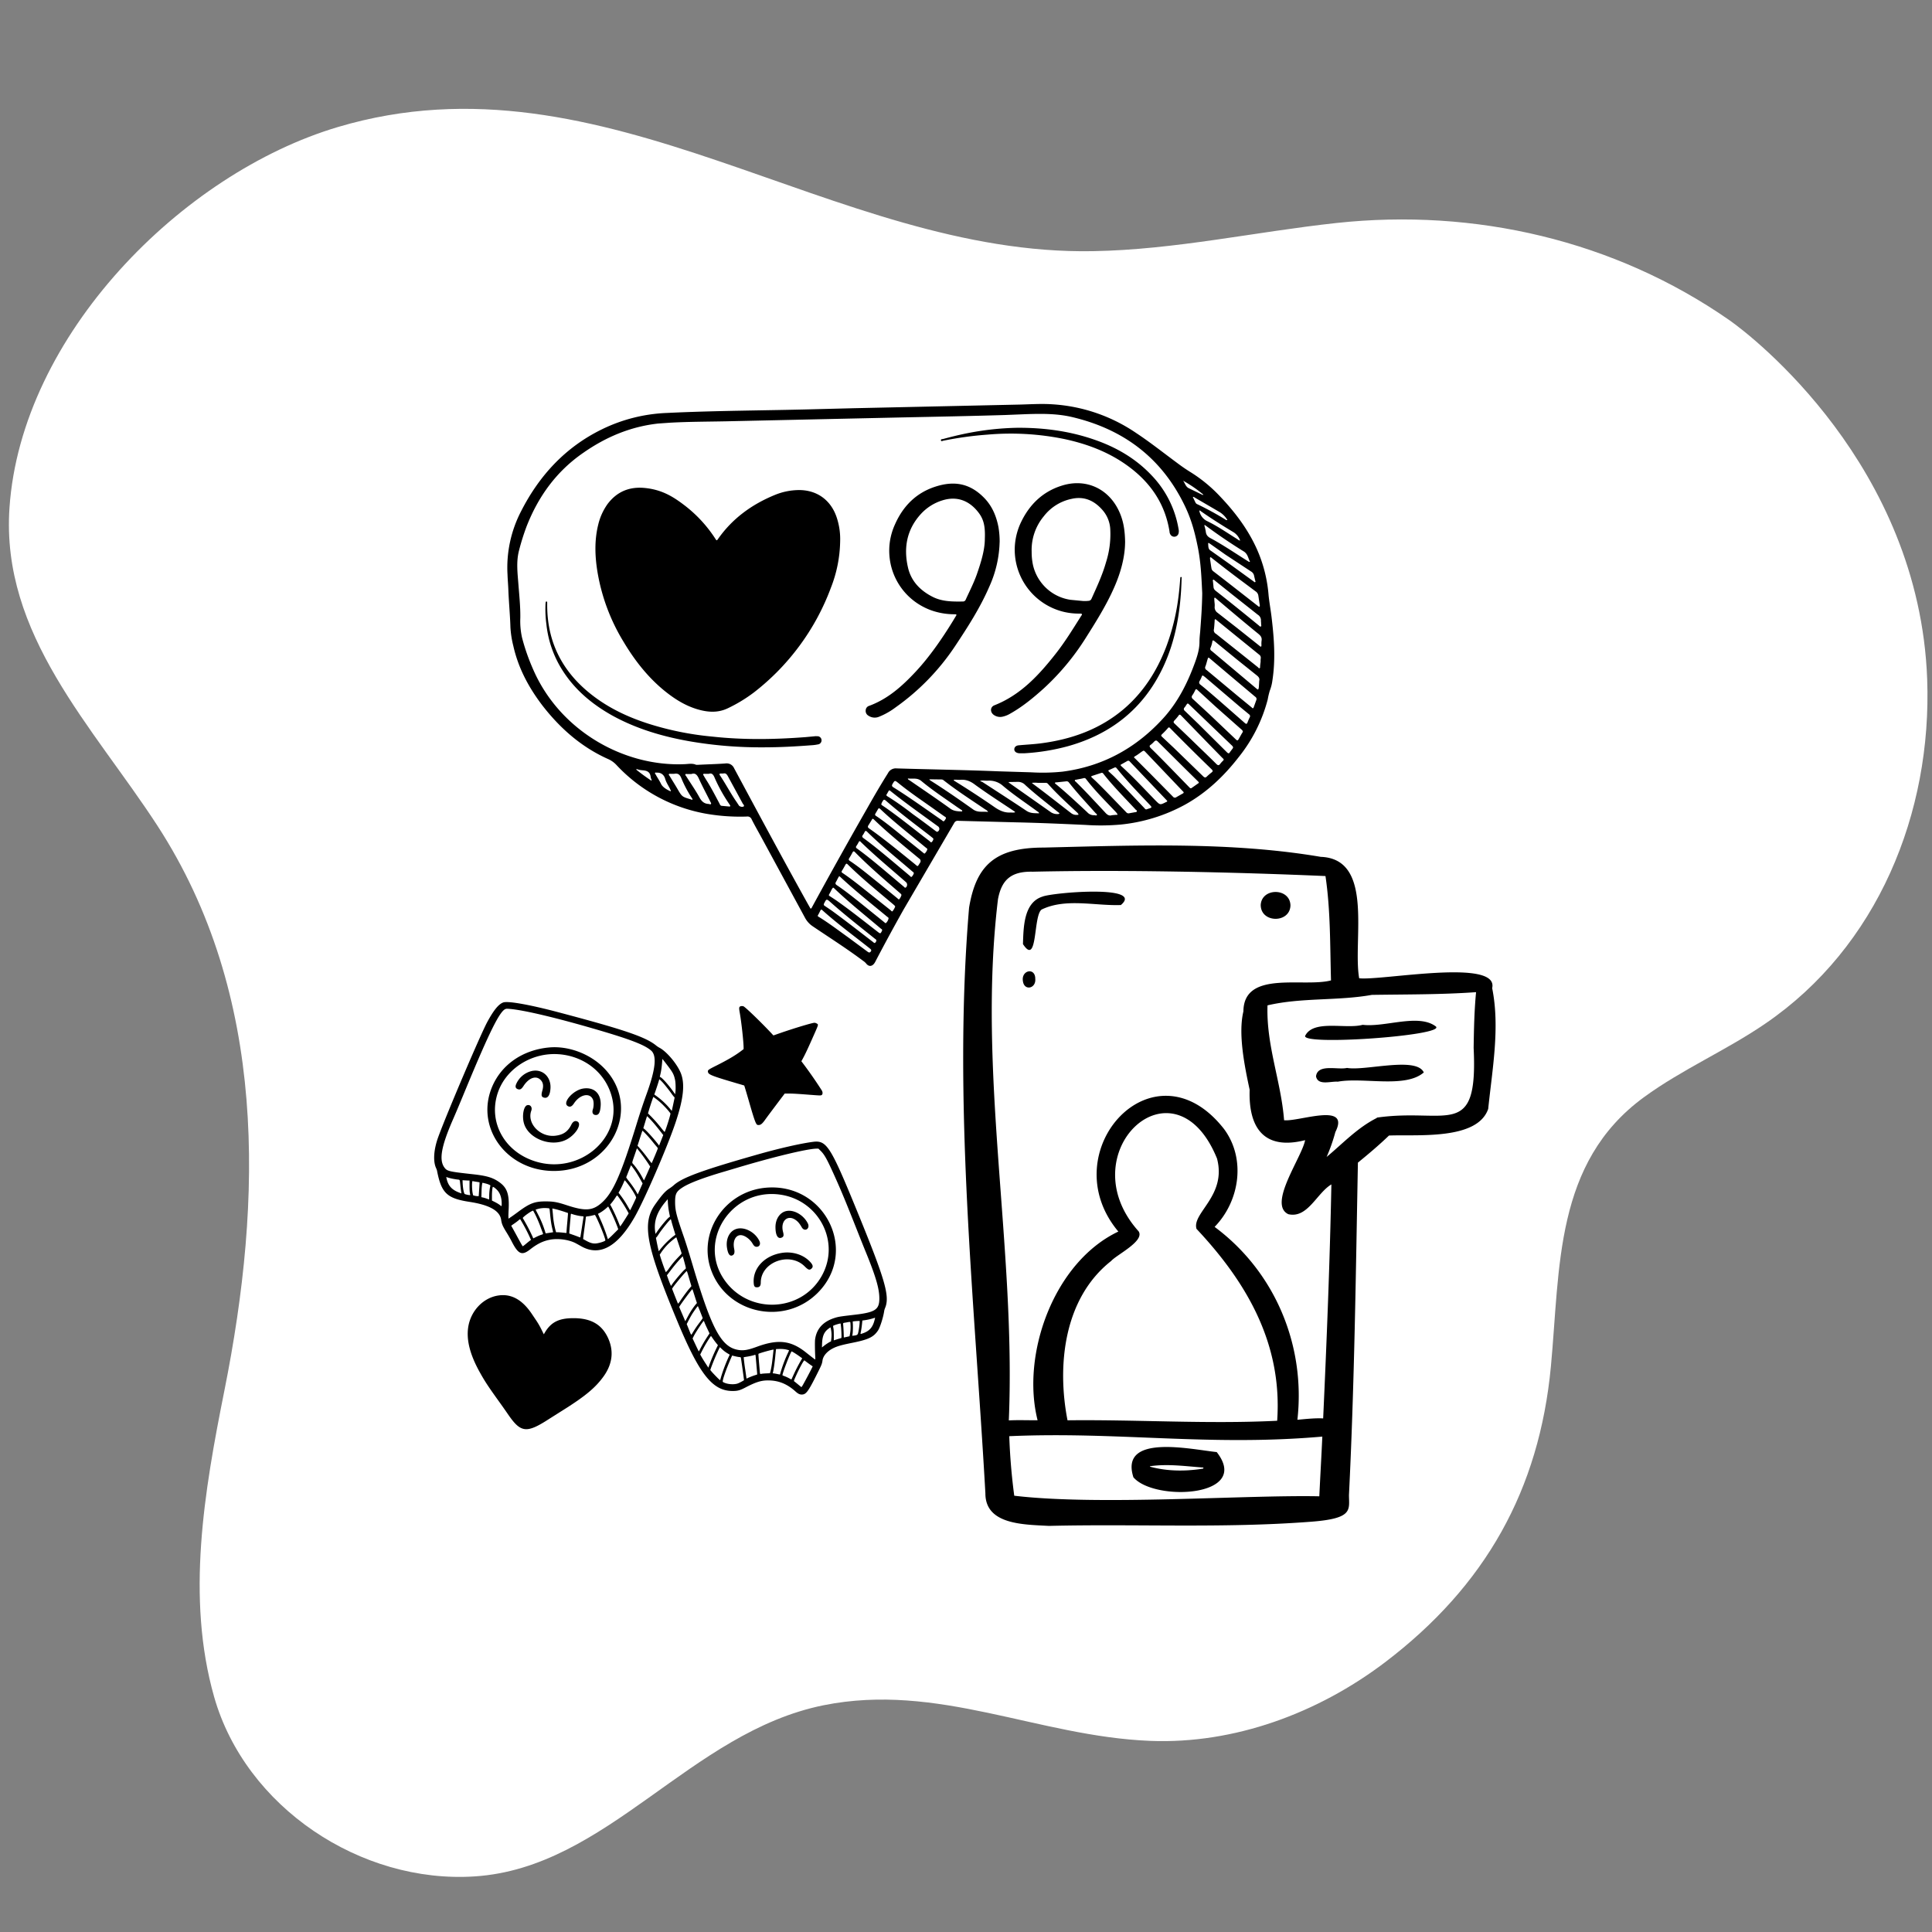
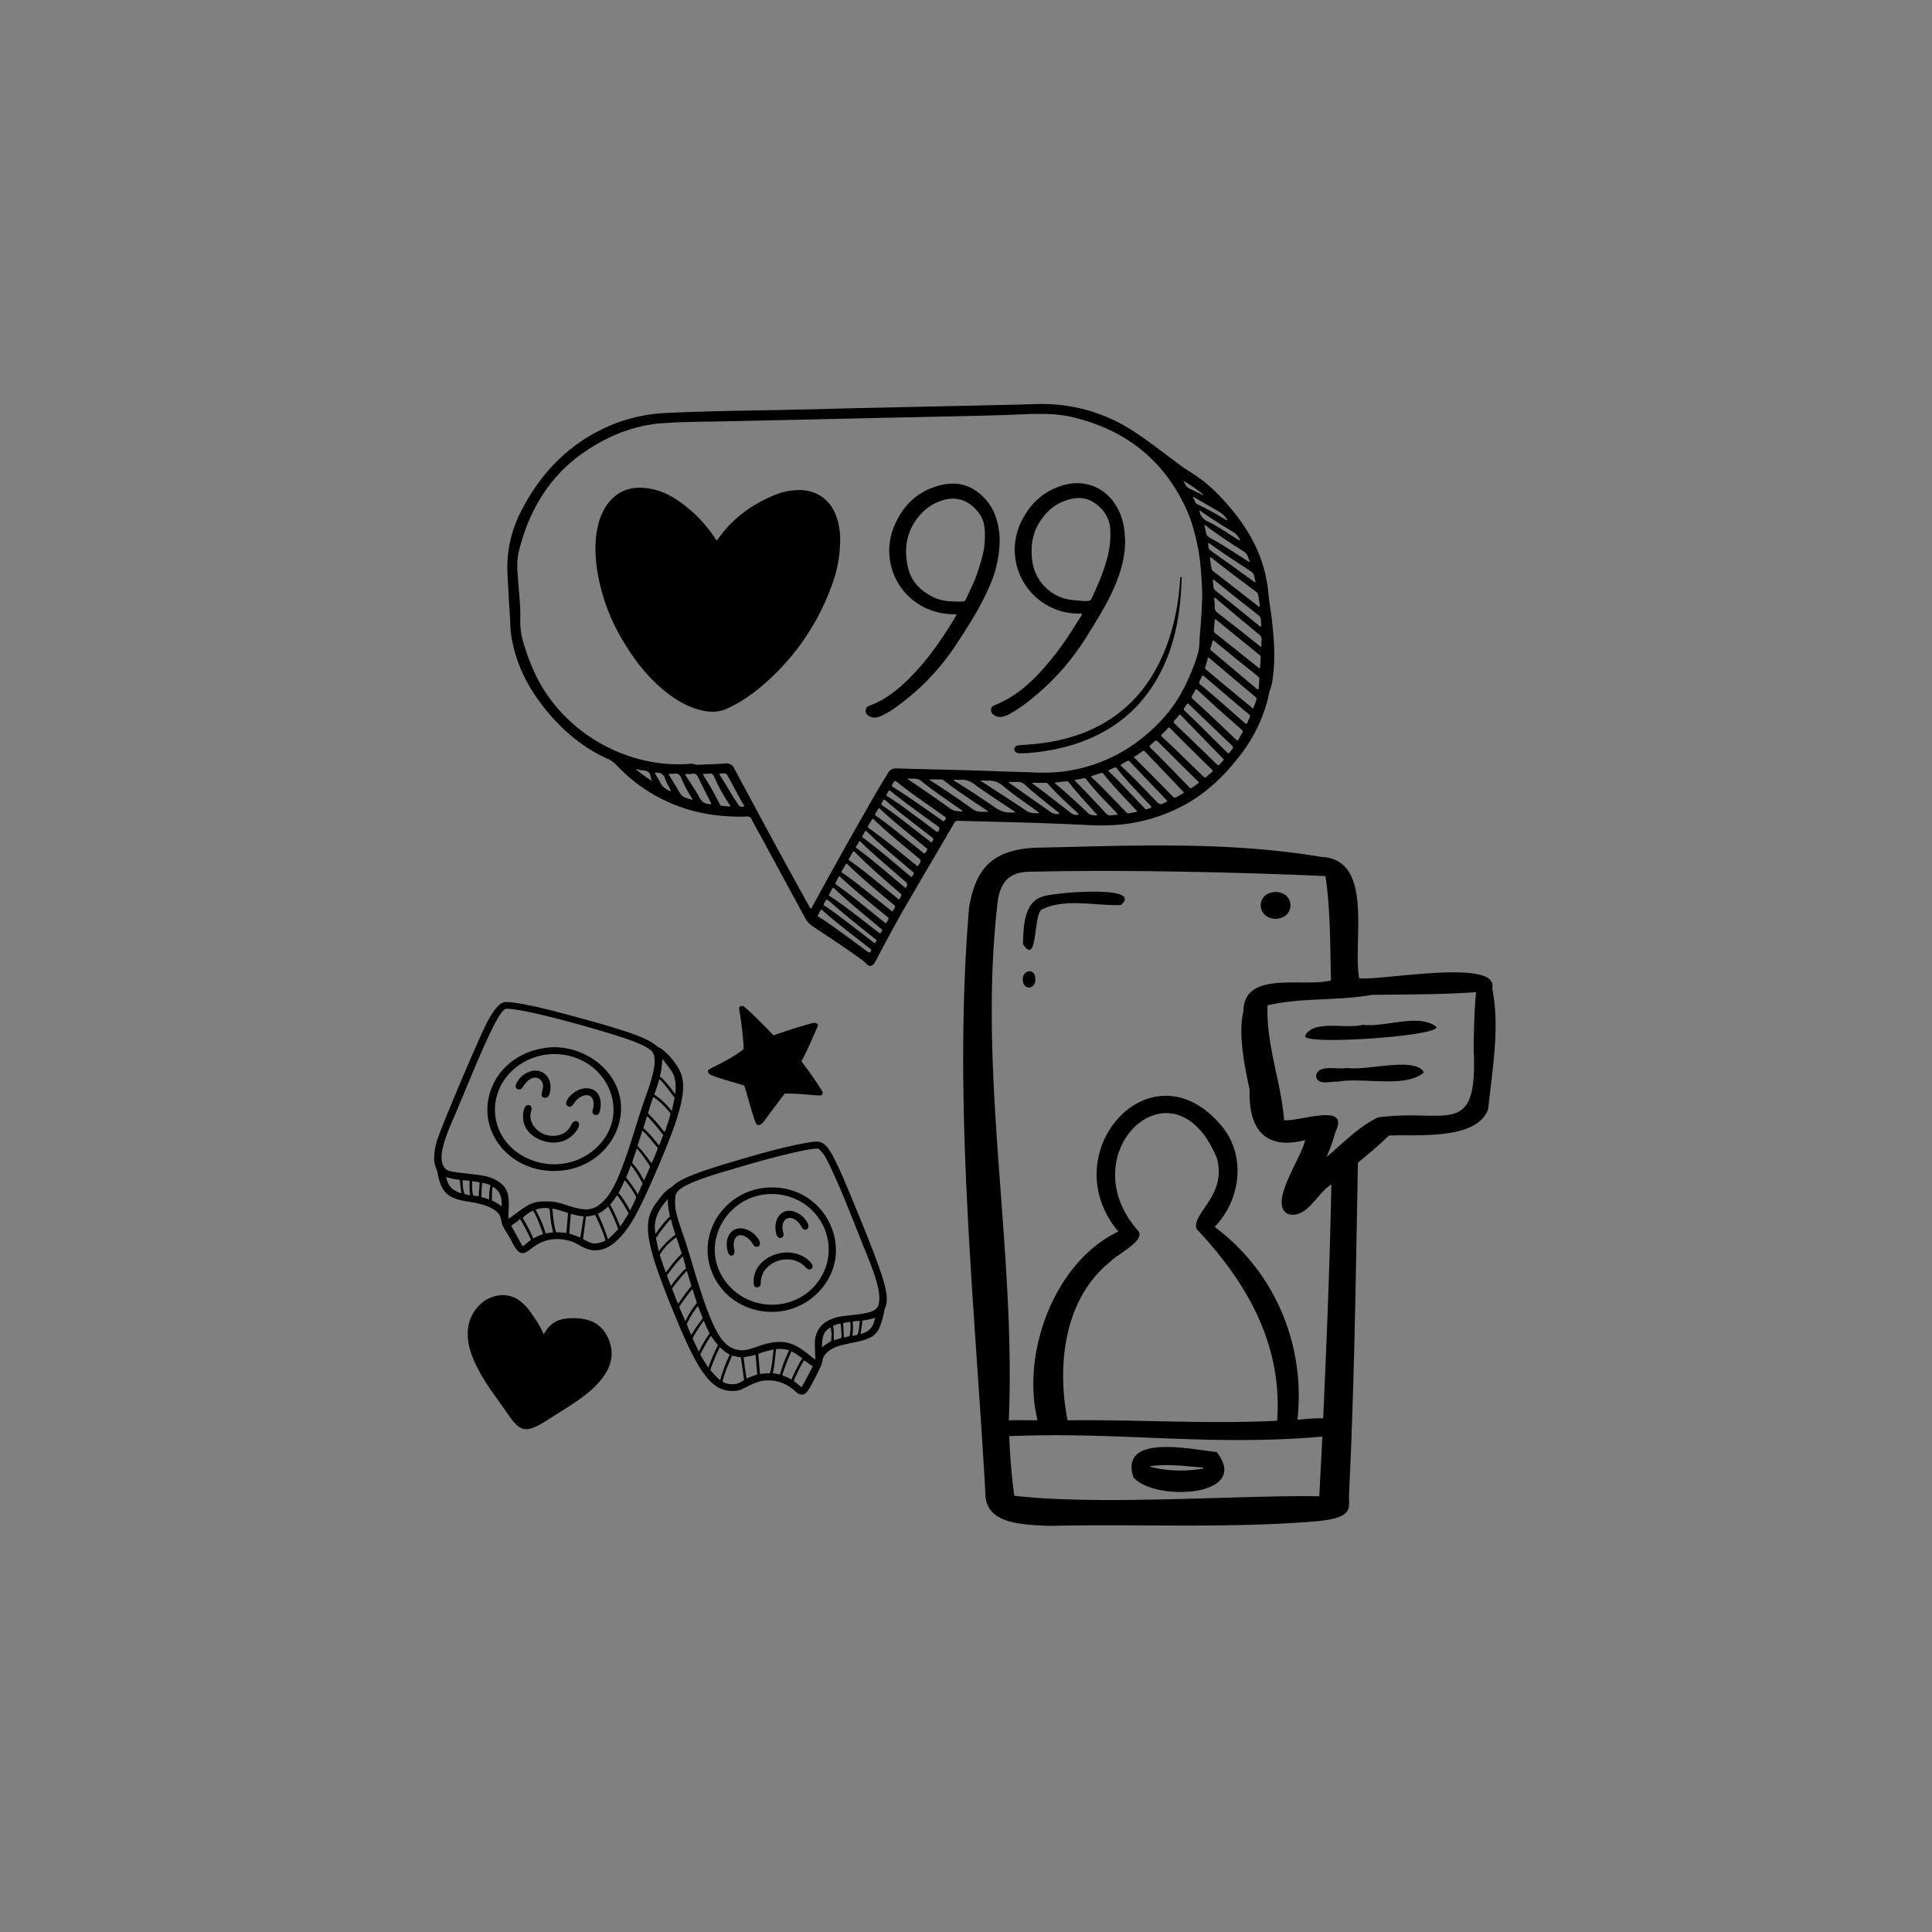
<svg xmlns="http://www.w3.org/2000/svg" width="1080" zoomAndPan="magnify" viewBox="0 0 810 810" height="1080" preserveAspectRatio="xMidYMid meet" version="1.0">
  <rect x="0" y="0" width="810" height="810" fill="#808080" stroke="none" />
  <defs>
    <clipPath id="a63e93f1bb">
      <path d="M212.3 169.12h322.5V405H212.3Zm0 0" clip-rule="nonzero" />
    </clipPath>
  </defs>
-   <path fill="#ffffff" d="M807.98 284.73c-3.32-89.52-73.02-143.6-82.98-150.53-48.13-33.49-106.8-46.96-164.69-40.71-34.06 3.7-67.74 11.22-102 11.81-109.15 2.05-204.23-85.51-316.69-52.03C76.32 72.7 8.86 140.54 3.97 212.97c-3.6 53.11 34.95 91.57 62 133.16 46.07 70.97 44.22 156.39 28.1 236.92-8.48 42.37-16.1 86.79-4.29 128.38 13.18 46.27 61.5 78.39 109.24 75.26 55.64-3.61 90.2-60.42 146.24-71.75 47.93-9.66 89.9 13.08 137.06 14.93 35.23 1.37 70.18-11.61 98.3-32.9 42.27-32.11 64.72-72.43 69.6-124.07 3.9-41.39 1.47-85.42 38.95-112.85 16.01-11.71 34.46-19.62 50.87-30.85 47.24-32.21 69.99-88.44 67.94-144.47Zm0 0" fill-opacity="1" fill-rule="nonzero" />
  <path fill="#000000" d="M210.98 420.29c-1.93.69-3.98 3.2-6.69 8.19-2.84 5.25-16.94 38.32-20.54 48.18-1.92 5.25-2.26 10.24-.9 13.11.15.35.32.79.36.98 1.83 9.45 4.13 11.68 13.64 13.14 8.36 1.28 12.69 3.73 13.25 7.47.28 1.87.65 2.73 2.39 5.53.62 1 1.47 2.49 1.9 3.32 2.86 5.67 4.37 6.36 7.87 3.62 3.06-2.4 5.53-3.58 8.52-4.11 3.5-.61 8.02.07 10.83 1.64.53.28 1.5.83 2.17 1.2 7.72 4.3 15.15.18 22.31-12.33 4.1-7.17 13.73-29.4 17.14-39.6 3.4-10.15 4.03-16.4 2.12-20.92-1.64-3.88-5.92-8.91-8.92-10.47-.38-.2-.98-.6-1.34-.9-4.41-3.6-13.44-6.67-41.27-14.02-11.88-3.14-20.9-4.73-22.84-4.03m99.25 1.72c-.4.32-.42.7-.08 2.62.72 4.07 1.61 12.23 1.61 14.72v.5l-1.07.81c-2.5 1.88-5.45 3.62-10.17 6-3.71 1.86-3.86 1.97-3.7 2.79.2 1.1 1.75 1.7 12.59 4.88 1.42.41 2.6.76 2.61.78.05.05 1.09 3.53 1.93 6.46 2.3 8.03 2.98 9.93 3.66 10.06 1.1.2 1.79-.25 3.07-2.03.95-1.33 1.89-2.59 6.9-9.25l1.42-1.87h1.53c1.81 0 3.66.1 8.79.5 4.38.34 4.72.35 5.11.15.5-.25.57-1.11.16-1.88a181.8 181.8 0 0 0-7.29-10.57l-1.32-1.75.39-.7c1.2-2.18 2.24-4.38 5.11-10.88 1.48-3.33 1.6-3.7 1.29-4a2.5 2.5 0 0 0-1.27-.55c-.95 0-8.27 2.2-14.52 4.36l-2.72.95-.68-.73c-4.28-4.6-11.09-11.18-11.88-11.48-.45-.17-1.19-.11-1.47.11m-96.3 1c6.06.55 19.59 3.77 35.98 8.56 14.39 4.2 20.37 6.5 23.09 8.9 2.45 2.16 1.86 7.78-1.93 18.24-1.47 4.08-2.68 7.7-4.28 12.9-6.52 21.16-9.88 28.67-14.74 32.85-3.64 3.14-6.76 3.34-14.16.92-4.35-1.43-5.76-1.68-9.16-1.69-4.61 0-6.68.8-11.65 4.5-.88.66-2.11 1.54-2.74 1.97l-1.15.77-.03-.72c-.02-.4.01-1.58.07-2.64.4-7.03-.58-9.75-4.37-12.27-2.52-1.67-5.12-2.4-10.65-3-10-1.1-10.75-1.27-11.89-2.82-2.33-3.19-1.32-8.88 3.58-20.11 1.25-2.85 2.46-5.73 5.63-13.39 9.75-23.53 14.1-32.26 16.48-32.97.38-.12.61-.12 1.93 0m16.19 16.15c-11.06 1.06-19.92 7.21-23.83 16.54-7.04 16.81 5.75 34.73 25.14 35.22 24.62.62 38.23-26.63 21.62-43.3-5.91-5.92-14.88-9.23-22.94-8.46m4.26 2.83c11.18.89 20.07 8.35 22.36 18.79 3.7 16.84-13.95 31.47-31.76 26.3-13.3-3.85-20.43-16.49-16.29-28.88 3.42-10.23 14.32-17.1 25.7-16.2m45.19 4.34c2.51 3.27 2.94 4.06 3.45 6.44.23 1.05.31 3.71.15 4.98l-.12 1.02-.47-.67c-1.93-2.8-4.66-5.95-5.62-6.47l-.35-.18.18-.76c.42-1.73.64-3.28.85-5.96l.06-.8.24.3c.14.17.87 1.1 1.63 2.1m-56.65 2.69a9.53 9.53 0 0 0-6.51 5.45c-.53 1.22-.21 1.96.94 2.24.77.18 1.34-.2 2.14-1.44 2.2-3.35 5.1-4.44 7.02-2.64 1.19 1.1 1.45 2.52.85 4.63-.54 1.94-.38 2.63.68 2.91 1.6.44 2.57-.96 2.74-3.94.27-4.84-3.4-8.2-7.86-7.21m54.84 4.73c1 1.1 2.75 3.33 3.8 4.8.5.7 1 1.32 1.1 1.39.16.1.18.18.1.55-.07.41-1.07 5.04-1.11 5.2-.02.04-.4-.38-.84-.95a31.44 31.44 0 0 0-5.86-5.41l-.64-.46.55-1.58c.54-1.57 1.2-3.62 1.42-4.4l.1-.42.34.25c.18.14.65.6 1.04 1.03m-33.35 2.63c-4.17.7-8.73 5.88-6.42 7.3.95.59 1.77.25 2.65-1.1 2.54-3.84 6.73-4.64 7.98-1.52.36.89.33 2.85-.05 3.98-.5 1.43.01 2.42 1.24 2.42 1.2 0 1.77-1 1.99-3.56.46-5.23-2.57-8.32-7.4-7.52m31.48 4.98c1.67 1.32 4.47 4.26 5.2 5.46.13.22-1.53 5.6-2.34 7.58-.11.26-.14.23-1.43-1.36a56.1 56.1 0 0 0-4.45-5.07l-1.2-1.2.46-1.53c.38-1.29 1.17-3.7 1.66-5.05l.12-.32.52.37c.28.2.94.7 1.46 1.12m-54.9 2c-1.46.46-2.18 4.45-1.35 7.49 1.76 6.47 11.27 10.21 17.73 6.98 3.91-1.97 6.77-6.57 4.73-7.63-.96-.5-1.9-.02-2.54 1.28-1.45 2.94-3.43 4.3-6.81 4.68-6.32.7-11.95-5.2-10-10.52.52-1.44-.44-2.69-1.76-2.27m51.16 5.41c1.38 1.4 2.98 3.3 4.81 5.66l1.11 1.43-.34.86-.87 2.2-.52 1.35-.25-.34c-1.7-2.24-4.8-5.7-5.9-6.58l-.47-.37.76-2.51c.41-1.39.78-2.52.8-2.52.04 0 .43.37.87.82m-1.85 6.15a54.28 54.28 0 0 1 3.56 4.05c.53.67 1.19 1.45 1.45 1.74.27.29.48.61.48.74 0 .23-2.5 6.18-2.6 6.18-.04 0-.7-.85-1.49-1.9a63.06 63.06 0 0 0-3.82-4.74l-.6-.64.76-2.38c1.2-3.74 1.26-3.92 1.34-3.92.04 0 .45.39.92.87m70.54 3.79c-5.21.68-14.22 2.73-23.33 5.33-23.21 6.6-31.51 9.65-35.06 12.87-.37.34-1.25 1-1.95 1.45-1.65 1.08-3.11 2.74-5.9 6.71-5.55 7.94-3.72 17.37 9.55 49.26 9.13 21.92 14.62 28.82 22.98 28.83 2.14 0 3.12-.27 5.47-1.5 4.27-2.23 6.55-2.95 9.4-2.94 4.37 0 7.96 1.44 11.5 4.62 1.05.96 1.77 1.31 2.61 1.31 1.85 0 2.71-1.16 6.5-8.74 1.89-3.77 2.02-4.11 2.23-5.54.26-1.92 1.95-3.87 4.39-5.1 1.77-.89 3.53-1.39 8.25-2.34 6.65-1.34 8.77-2.37 10.63-5.13.87-1.3 2.23-5.6 2.6-8.22.05-.3.2-.82.34-1.15 2.11-4.95.16-11.7-11.82-40.96-11.06-27.01-12.66-29.51-18.39-28.76m-72.31 4.56a78.97 78.97 0 0 1 3.6 5.07l.46.74-1.26 2.88c-.7 1.57-1.3 2.87-1.33 2.87a4.3 4.3 0 0 1-.46-.78 32.84 32.84 0 0 0-3.78-5.71c-.9-.99-.92-.5.24-3.91l1.03-3.02.29.34c.16.19.7.87 1.2 1.52m75.58-.76c1.54 1.53 2.57 3.36 5.49 9.82 3.1 6.86 4.93 11.27 10.14 24.45 1.2 3.04 2.77 6.96 3.5 8.72 4.01 9.87 5.43 14.79 5.44 18.84 0 4.69-1.72 5.84-10.24 6.84-6.4.75-6.91.83-8.7 1.41-4.73 1.55-7.41 4.55-8 8.97-.12.85-.08 4.65.07 7.28.04.65.03 1.12-.02 1.12-.08 0-1.2-.84-4.04-3.09-6.22-4.91-11.6-5.5-20.43-2.25-3.76 1.38-5.63 1.7-7.9 1.3-7-1.23-11.02-8.7-18.87-35.07-1.95-6.55-2.9-9.6-4.06-12.94-2.93-8.45-3.43-10.5-3.44-13.99 0-3.36.5-4.38 3-6.02 2.8-1.86 8.72-4.12 17.6-6.72l5.38-1.6c15.46-4.62 29.42-7.98 33.38-8.03l.72-.01.98.97m-78.3 7.62c.84 1.2 1.73 2.63 2.79 4.53l.83 1.48-.83 1.87-1.02 2.3-.2.42-.6-1.08a41.63 41.63 0 0 0-3.27-4.67c-.64-.82-.98-1.35-.95-1.45l1.02-2.59.97-2.43.29.34c.15.18.59.76.96 1.28m-77.79 3.6c.9.29 2.27.57 3.54.74 1.38.18 1.2-.08 1.42 2.03.17 1.64.31 2.7.45 3.5l.06.33-.73-.27c-3.23-1.16-4.82-2.87-5.51-5.96-.15-.64-.14-.68 0-.62l.77.26m75.77 3.34c1.35 1.78 2.92 4.46 2.94 5.02.01.18-2.49 5.38-2.55 5.3a56 56 0 0 1-.87-1.48 42.5 42.5 0 0 0-3.22-4.92l-.75-.97.45-.78a37.73 37.73 0 0 0 2.04-4.3c.1-.26.38.05 1.96 2.13m-67.3-2.15h.38v2.22c0 1.49.05 2.49.15 3.03l.15.82c.01.19-2.15-.25-2.35-.47-.35-.39-.72-2.37-.82-4.4l-.06-1.33 1.08.06c.6.04 1.25.07 1.46.07m3.21.5 1.38.23-.01.56a88 88 0 0 1-.18 2.9l-.16 2.35-.63-.01a5.84 5.84 0 0 1-1.16-.18l-.55-.16-.16-.7c-.36-1.62-.41-5.35-.06-5.25.09.02.78.15 1.53.27m3.58.64c1.34.32 2.41.77 2.35 1-.28.96-.48 2.66-.5 4.17 0 1.07-.04 1.66-.1 1.63-.68-.3-1.76-.67-2.4-.81l-.78-.17.06-2.12c.04-1.82.13-2.84.32-3.72.03-.14.1-.2.22-.18l.83.2m5.05 2.7c1.35 1.32 2.04 3.3 2.04 5.9 0 1.04-.05 1.1-.54.7-.61-.5-1.43-1-2.55-1.56l-1-.5v-1.89c0-1.66.14-3.2.34-3.79.08-.22.82.27 1.7 1.13m112.87-.84c-17.51 1.51-28.96 19.1-22.83 35.04 6.94 18.03 30.73 22.86 44.51 9.03 17.28-17.34 3.08-46.2-21.68-44.07m5.14 2.8c16.88 1.87 26.4 20 18.08 34.42-8.89 15.42-31.3 15.85-41.1.8-10.51-16.15 3.38-37.4 23.02-35.22m-66.87 1.27a57.3 57.3 0 0 1 3.79 6.03l.36.66-1.27 2.04c-1.28 2.05-2.19 3.38-2.31 3.38-.04 0-.12-.18-.19-.4a75.52 75.52 0 0 0-3.53-7.87l-.47-.83.65-.77c.36-.42 1-1.3 1.43-1.94.91-1.4.75-1.37 1.54-.3m20.8 4.54c.1.62.28 1.67.41 2.32l.25 1.2-.33.24c-1.02.77-3.73 4.04-5.37 6.49l-.35.52-.07-.37c-.82-4.61.54-8.74 4.37-13.25l.8-.94.06 1.33c.04.73.15 1.84.24 2.46m-24.89-.08a76.94 76.94 0 0 1 3.56 8.05l.29.85-1.48 1.48c-.8.82-1.78 1.76-2.16 2.09l-.69.6-.57-1.73c-.7-2.1-1.5-4.16-2.71-6.87-.5-1.11-.89-2.04-.87-2.06l.64-.33c.76-.39 2.12-1.36 2.94-2.12l.67-.6c.01 0 .19.29.38.64m-25.74.06c.9.12.75-.23 1 2.3.3 3.02.58 4.83.97 6.39.19.73.32 1.36.3 1.38-.04.03-3.1.51-3.12.48a42.3 42.3 0 0 0-3.08-7.73l-1.13-2.22.66-.2a11.1 11.1 0 0 1 4.4-.4m3.46.45c.6.14 1.98.55 3.07.9l1.98.66v.42c0 .23-.14 1.9-.3 3.71-.17 1.82-.3 3.52-.3 3.78 0 .31-.04.47-.13.47l-1.52-.15c-.77-.08-1.7-.15-2.07-.15h-.66l-.17-.58a36.1 36.1 0 0 1-1.15-6.82c-.1-1.12-.21-2.16-.23-2.32-.03-.22 0-.26.18-.22l1.3.3m-8.9 1.75c.76 1.46 1.74 3.7 2.4 5.5.3.85.7 1.9.87 2.32.35.9.36.87-.57 1.15-.39.12-1.3.5-2 .85l-1.3.64-.18-.46a79.7 79.7 0 0 0-4.2-8.03c-.23-.36 4.05-3.4 4.35-3.1.04.05.32.55.62 1.13m105.5-1c-2.68.56-4.55 3.34-4.54 6.74.01 3.4.99 5.07 2.56 4.41.88-.37 1.02-.9.6-2.48-1.13-4.42 1.85-7.28 5.22-4.98 1.02.7 1.73 1.53 2.65 3.14 1.23 2.11 3.63.53 2.53-1.66-1.76-3.52-5.82-5.85-9.02-5.17m-89.27 1.43c.96.3 2.5.63 3.42.72.93.09.89.06.8.61-.06.27-.36 2.23-.68 4.36-.33 2.13-.61 3.9-.64 3.93-.03.02-.4-.1-.84-.27-.43-.17-1.46-.56-2.29-.84l-1.5-.53.04-.69c.02-.56.25-3.26.58-6.96.04-.47.1-.66.18-.63l.93.3m10.04 2.08c1.52 3.25 3.37 8.05 3.37 8.77 0 .34-2.32 1.12-3.86 1.3-1.4.14-2.56-.2-4.56-1.34l-.9-.5.07-.7c.03-.39.28-2.36.56-4.38s.5-3.81.5-3.97c0-.37.04-.38 1.02-.5.46-.05 1.24-.2 1.73-.33.5-.13.96-.23 1.05-.23.08.01.5.78 1.02 1.88m-32.06.36a71.5 71.5 0 0 1 3.8 7.22l.44.99-.51.39c-.29.21-1.04.82-1.67 1.35-.63.53-1.2.95-1.25.93-.13-.04-.4-.5-2.37-4.11a308.64 308.64 0 0 0-2.47-4.49c0-.02.53-.41 1.18-.85.66-.45 1.48-1.06 1.82-1.36.78-.65.68-.64 1.03-.07m63.26.89c.19.7.62 2.16.95 3.22.33 1.07.59 1.96.58 1.96l-1.07.8a35.03 35.03 0 0 0-5.9 6.12l-.21-.89c-.12-.46-.38-1.71-.6-2.78l-.38-1.95.28-.3c.16-.17.5-.64.76-1.05 1.34-2.11 5.02-6.66 5.22-6.45.02.01.19.6.37 1.32m27.26 2.69c-2.97.8-4.68 4.14-4.09 7.99.42 2.69 1.28 3.75 2.45 3.04.67-.4.84-1.25.55-2.65-.68-3.32.62-5.87 2.92-5.72 1.58.1 3.72 1.67 4.78 3.5.59 1.02 1.02 1.38 1.71 1.38 1.2 0 1.77-1.12 1.2-2.36-1.68-3.68-6.12-6.1-9.52-5.18m-24.26 6.71c.57 1.7 1.06 3.24 1.1 3.42.07.3.02.37-1.27 1.68a39.49 39.49 0 0 0-4.02 4.85 8.57 8.57 0 0 1-1.26 1.5c-.22-.22-1.8-4.68-2.43-6.8l-.15-.53.68-1.02c.91-1.36 2.4-3.09 3.6-4.14 1.04-.94 2.6-2.16 2.68-2.09.02.02.5 1.43 1.07 3.13m43.19 3.38c-7.18 1.11-12.12 6.27-11.84 12.33.08 1.67.37 2.1 1.38 2.1 1.09 0 1.6-.62 1.6-1.96 0-8.64 12.11-13.1 18.42-6.8 1.46 1.47 2 1.66 2.8.96.92-.8.67-1.7-.89-3.24-2.79-2.76-7.2-4.06-11.47-3.39m-40.68 4.6c.53 2.05.53 1.9-.02 2.34-.86.67-4.55 5.01-5.45 6.42l-.32.5-.13-.25c-.2-.38-.72-1.71-1.18-3.01l-.43-1.2 1.3-1.7a66.06 66.06 0 0 1 4.37-5.29l.95-1 .23.74c.13.4.43 1.5.68 2.44m1.33 4.57.92 3.15.49 1.63-.65.75c-.86.98-2.67 3.4-3.93 5.26a5.87 5.87 0 0 1-1.05 1.35c-.46-1.08-2.46-6.15-2.46-6.24 0-.46 5.76-7.43 6.14-7.42.06 0 .3.68.54 1.52m2.35 7.6.92 2.89.45 1.37-.62.73a31.2 31.2 0 0 0-2.98 4.52l-.98 1.83-.3.54-1.26-2.94c-.7-1.6-1.27-2.98-1.27-3.03 0-.36 5.23-7.44 5.49-7.44.04 0 .29.69.55 1.53m-81.73 1.08c-6.45.88-11.76 6.43-12.8 13.36-.79 5.36.76 11.43 4.77 18.68 2.2 3.97 3.5 5.96 8.64 13.11a286.6 286.6 0 0 1 3.23 4.6c5.42 7.93 7.79 8.2 17.44 1.93l4.95-3.13c9.9-6.17 14.31-9.81 17.8-14.7 3.73-5.25 4.3-10.76 1.7-16.24-2.65-5.54-7.17-8.08-14.4-8.08-6.11 0-9.4 1.66-12.01 6.06l-.41.7-.83-1.68a34.29 34.29 0 0 0-2.64-4.55l-1.4-2.08c-4.03-6.11-8.63-8.73-14.04-7.98m84.53 6.95c.54 1.36.99 2.51.99 2.57 0 .06-.56.85-1.24 1.76a44.99 44.99 0 0 0-3.04 4.48c-.59 1-.47 1.12-1.54-1.56l-.88-2.2.71-1.39c.85-1.63 1.4-2.6 2.1-3.63.69-1.05 1.76-2.5 1.85-2.5.04 0 .51 1.11 1.06 2.47m73 3.5c-.8 3.05-2.23 4.58-5.14 5.52-.84.28-.8.37-.51-1.04.13-.65.31-1.9.4-2.8l.17-1.62.91-.12a23.81 23.81 0 0 0 4.43-1.06c.02 0-.1.51-.27 1.13m-71.16 1.1c.18.48.72 1.65 1.18 2.6l.83 1.75-.98 1.5a56 56 0 0 0-2.94 5.03 7.64 7.64 0 0 1-.57 1.03c-.03 0-.63-1.23-1.33-2.72l-1.28-2.71.47-.94c.75-1.53 3.98-6.43 4.22-6.42.04 0 .22.4.4.88m64.97-.75c0 1.39-.46 4.5-.77 5.27-.18.46-.62.66-1.65.76l-.71.07.06-.26c.17-.66.28-2.85.22-4.24l-.07-1.51.53-.06c.55-.07 1.2-.11 1.96-.14.29-.02.43.02.43.1m-3.85 1.33c.09 1.27 0 2.87-.23 4.09l-.17.89-1.2.27-1.2.26-.07-2.01c-.04-1.1-.12-2.45-.17-3-.1-1.2-.26-1.04 1.26-1.3 1.9-.34 1.7-.43 1.78.8m-4.15-.33c.3 1.74.5 6.07.28 6.07-.08 0-.81.22-1.64.48l-1.49.48v-2.2c-.01-1.64-.05-2.4-.18-3a3.52 3.52 0 0 1-.11-.86c.15-.25 3.11-1.16 3.14-.97m-3.9 3.24c.13 1.13.13 1.98-.01 3.22l-.11.99-.36.17c-.57.27-2 1.21-2.75 1.83l-.7.55.06-1.64c.12-3.22.9-4.94 2.81-6.3l.71-.5.12.4c.06.22.16.8.23 1.28m-48.24 4.95.7.87-.65 1.33a77.54 77.54 0 0 0-3.07 7.26l-.28.84-1.04-1.59a64.4 64.4 0 0 1-1.72-2.75l-.66-1.17.56-1.13a57.48 57.48 0 0 1 3.71-6.35l.25-.33.75 1.07c.41.6 1.07 1.47 1.45 1.95m3.5 3.45c.3.24.9.65 1.35.91l.8.48-.3.64a66.2 66.2 0 0 0-3.33 8.7l-.38 1.37-.36-.28c-.48-.39-2.64-2.61-3.27-3.37l-.51-.62.28-.83a90.18 90.18 0 0 1 3.15-7.55l.58-1.21.72.67c.39.37.96.86 1.27 1.1m25.36-.87c.53.08 1.56.35 1.67.44.02 0-.24.6-.58 1.3a57.77 57.77 0 0 0-3.1 8.36c-.06.27-.14.48-.18.48l-1.26-.25a13.8 13.8 0 0 0-1.48-.25c-.21 0-.27-.04-.23-.15.28-.72.84-4.53 1.1-7.54l.22-2.12.06-.37.92-.03c1.13-.04 2.01 0 2.86.13m-5.05 2.14-.4 3.34c-.16 1.32-.51 3.2-.77 4.1l-.13.45-1.45.07c-.8.03-1.71.11-2.04.17-.74.14-.65.36-.86-2.1-.48-5.56-.52-6.2-.43-6.28.27-.26 5.96-1.85 6.3-1.75l-.22 2m8.44-.93c.71.4 2.15 1.36 3.07 2.04l.73.53-.6 1a73.53 73.53 0 0 0-3.1 6.05l-.84 1.83c-.02.01-.3-.14-.65-.34a16.2 16.2 0 0 0-2.58-1.18c-.28-.1-.52-.23-.52-.3 0-.91 3.5-9.95 3.85-9.95.04 0 .33.14.64.32m-15.74 1.6c.05.44.37 4.14.62 7.04.05.57.03.74-.08.77a28.13 28.13 0 0 0-4.33 1.66c-.02 0-.06-.2-.1-.43-.02-.23-.23-1.68-.45-3.22a77.75 77.75 0 0 1-.67-5.3c.01-.02.52-.1 1.12-.2 1.13-.16 2.9-.55 3.35-.73.43-.17.48-.14.54.41m-6.96.43c.62.06.73.1.78.28.08.37 1.34 9.39 1.31 9.42-.2.2-1.9 1.11-2.52 1.35-1.7.66-4.82.37-6.33-.6-.43-.27 1.22-5.04 3.69-10.67l.18-.4 1.08.27c.6.15 1.41.31 1.81.35m28.8 2.45c.69.5 1.43 1.04 1.65 1.17l.42.27c.1.07-4.1 8-4.5 8.47l-.22.27-1.35-1.1c-.74-.61-1.44-1.18-1.57-1.26-.3-.21-.3-.22.37-1.76 1.58-3.6 3.57-7.29 3.83-7.09l1.37 1.03" fill-opacity="1" fill-rule="evenodd" />
  <path fill="#000000" d="M475.2 619.37c8.76 10.28 49.7 8.33 34.91-10.58-10.58-1.08-40.86-7.95-34.92 10.58Zm29.34-3.98-.1.32c-2.13.38-4.32.58-6.5.73l.13-.01c-5.36.3-10.6-.1-15.92-1.51v-.2c7.45-1.08 14.95.02 22.4.56a.36.36 0 0 0-.01.11ZM625.6 414.28c2.95-12.7-46.44-3.03-55.76-4.14-2.8-15.96 6.44-50.05-16.1-50.9-37.93-6.43-77.7-4.81-116.18-3.89-20.08 0-28.3 7.2-31.27 25.2-6.85 81.3 2.26 164.13 6.84 245.53-.04 13.17 15.98 13.08 26.63 13.66 36.72-.88 73.1 1.07 109.78-1.74 17.9-1.34 16.05-4.91 16.02-11.19 2.3-46.33 2.87-92.97 3.75-139.37 4.49-3.66 8.9-7.38 13.03-11.36 12-.48 37.07 2.03 41.6-11.18 1.7-16.59 4.99-34.1 1.66-50.62Zm-72.47 213.05c-31.22-.64-92.34 3.99-127.9-.24a254.45 254.45 0 0 1-2.09-24.96c45.68-2.02 83.76 4.34 131.25.17-.36 7.99-.89 17.05-1.26 25.03Zm-75.76-111.09c-29.5-32.84 14.94-74.5 32.86-30.55 4.18 15.65-10.6 22.81-8.59 29.52 21.54 22.92 36.04 48.65 33.82 80.45-29.18 1.46-58.63-.54-87.9-.19-4.47-22.92-1.62-51.13 18.3-66.8 2.27-2.6 14.17-8.36 11.51-12.43Zm77.37 78.44c-3.3-.2-7.42.26-10.8.57 3.49-31.04-9.27-61.98-34.71-80.87 10.58-10.87 13.18-28.61 3.94-41.05-29.49-37.7-72.3 9.6-44.3 43.01-26.94 12.77-40.85 51.3-33.86 79.1-4.13.05-7.85-.14-12.06.07 3.06-72.95-13.29-145.92-4.55-218.46 1.5-8.1 5.43-11.8 14.57-11.58 38.58-.88 85.14.19 122.74 1.82 2.15 14.4 1.9 29.12 2.32 43.75-11.55 3.06-36.57-4.45-36.73 13-2.25 9.4.45 22.74 2.62 32.85-.53 16.13 6.15 25.46 23.26 21.13-1.4 7.33-15.72 26.86-7.06 31.03 8.1 1.91 11.97-8.89 18.07-12.48-.65 32.71-1.95 65.41-3.45 98.11Zm22.5-126.1.02.12c-8.24 4.16-14.14 10.6-21.07 16.36a73.7 73.7 0 0 0 3.67-10.45c6.46-12.75-15.34-4.24-21.5-4.95-1.28-16.45-7.52-31.28-6.95-48.16 14.24-3.34 29.47-1.82 43.73-4.39 14.59-.23 29.23-.1 43.71-1.14-.75 7.79-.9 15.58-1.02 23.38 1.89 38.98-11.19 25-40.6 29.22ZM602 430.36c4.24 3.87-58.06 8.26-54.7 3.72 3.62-6.68 17-2.52 24.01-4.42 9.42 1.13 23.4-4.86 30.69.7Zm-5.07 19.27c-7.8 6.76-25.33 1.9-36.06 3.87-3.03-.24-8.34 1.76-9.12-2.24.66-5.41 9.15-2.6 12.99-3.53 7.59 1.36 29.08-4.92 32.2 1.9Zm-162.9-39.37c.48 4.17-4.54 5.3-5.15 1.2-.88-4.7 5.1-6.02 5.16-1.2Zm35.9-30.82c-10.85.4-23.12-3-33.22 1.89-3.6 2.54-1.55 24.12-7.83 14.48.24-6.9.25-17.36 8.13-19.88 4.03-1.73 43.03-5.04 32.93 3.5Zm61.53 98.43-.14-.1.14.1Zm-2.9-98.28c.2-7.5 12.28-7.5 12.47 0-.19 7.5-12.27 7.5-12.46 0Zm0 0" fill-opacity="1" fill-rule="nonzero" />
  <g clip-path="url(#a63e93f1bb)">
    <path fill="#000000" d="m357.8 171.15 68.24-1.5c5.06-.07 10.13-.5 15.26-.14a69.92 69.92 0 0 1 34.97 11.98c5.93 3.92 11.5 8.35 17.2 12.56a72.28 72.28 0 0 0 5.35 3.7c4.89 3.01 9.26 6.63 13.14 10.85 6.06 6.42 11.34 13.48 14.99 21.61a58.91 58.91 0 0 1 4.92 19.48c.36 3.35 1 6.7 1.35 9.98 1 8.56 1.57 17.12.22 25.75a17.6 17.6 0 0 1-1.07 4.14c-.36 1.2-.65 2.4-.86 3.64a64.58 64.58 0 0 1-12.2 24.25c-6.21 8-13.42 14.84-22.34 19.83a70.82 70.82 0 0 1-27.12 8.42c-4.97.44-9.94.49-14.91.14-9.56-.43-19.2-.86-28.83-1.07l-24.41-.64a1.57 1.57 0 0 0-1.57.78l-21.27 36.38a793.25 793.25 0 0 0-11.77 21.69c-.14.3-.31.59-.5.86-1 1.42-2.36 1.5-3.43.14-.37-.44-.8-.82-1.29-1.14-6.85-5.14-14.05-9.7-21.12-14.48a9.89 9.89 0 0 1-3.28-3.64L319.4 351.4c-1.43-2.64-2.92-5.21-4.28-7.92-.16-.4-.43-.7-.8-.92a1.79 1.79 0 0 0-1.2-.22 83 83 0 0 1-16.84-1.14 67.5 67.5 0 0 1-37.9-20.55 10.6 10.6 0 0 0-3.28-2.35c-11.27-5-20.26-12.91-27.76-22.61-5.7-7.5-10.06-15.63-12.13-24.9a40.9 40.9 0 0 1-1.21-7.78c-.15-5.13-.65-10.27-.86-15.4-.07-2.28-.29-4.5-.36-6.71a51.21 51.21 0 0 1 5.64-26.46c7.64-15.05 18.63-26.97 33.97-34.46a67.92 67.92 0 0 1 27.26-6.85c20.55-1 41.18-1 61.73-1.56Zm146.24 77.54c-.29-5.78-.5-12.56-1.86-19.33-1.36-6.78-2.86-11.99-5.57-17.55-9.7-19.97-25.69-31.89-47.1-36.95-6.35-1.5-12.84-1.43-19.34-1.22l-8.85.36c-14.27.43-28.47.71-42.75 1l-74.36 1.64c-7.7.15-15.41.15-23.12.57l-5.14.36c-11.56 1.28-21.9 5.63-31.4 12.27-11.27 7.77-18.9 18.33-23.84 31.03a96.4 96.4 0 0 0-3.14 10.06c-1.2 4.7-.57 9.48-.21 14.2.36 4.7.86 9.33.78 14.04-.11 2.74.13 5.45.72 8.13 1.17 4.5 2.7 8.88 4.57 13.13 11.13 25.9 38.18 41.16 63.8 39.94 1.5-.07 3.14-.42 4.64.29h.64c3.85-.21 7.7-.29 11.56-.57a3.53 3.53 0 0 1 2.2.36 3.41 3.41 0 0 1 1.51 1.64c10.2 18.97 20.41 38.02 30.9 56.85l.93 1.64c.21.5.43.43.71 0l.22-.43a2323.5 2323.5 0 0 1 23.05-41.3c2.78-4.92 5.64-9.84 8.7-14.7a3.53 3.53 0 0 1 1.51-1.56 3.67 3.67 0 0 1 2.13-.43c14.2.43 28.34.64 42.47 1.21l13.99.43c4.36.26 8.7.17 13.06-.28 16.55-2.14 30.4-9.63 41.67-21.76 6.5-6.92 10.7-15.2 13.92-24.11 1-2.78 1.85-5.56 1.85-8.56 0-1.43.15-2.86.29-4.28.36-4.92.78-9.99.86-16.12Zm-14 56.28a.9.9 0 0 0-.5.43c-.7.78-1.42 1.56-2.2 2.28-.79.71-.5.86 0 1.36l4.78 4.49 12.42 12.05c.57.5.92.5 1.42 0 .66-.63 1.35-1.22 2.07-1.78.57-.43.43-.78 0-1.21a980.4 980.4 0 0 1-17.41-17.27c-.14-.14-.29-.35-.57-.35Zm36.76-11.7c.07-.79-.35-1-.71-1.29l-10.5-8.84-8.27-7c-.71-.63-.78-.56-1.07.37-.29.92-.5 1.92-.86 2.85a1.14 1.14 0 0 0 .5 1.57l13.35 11.13 5.49 4.5c.22.2.57.7.86.06Zm-47.46 21.47-.5.29c-.92.64-1.78 1.35-2.78 1.92-1 .57-.57.64-.07 1.14l6.35 6.35 9.42 9.56c.08.11.18.2.3.27a.97.97 0 0 0 .77.12 1 1 0 0 0 .36-.18l2.5-1.42c.64-.29.78-.57.2-1.07l-15.83-16.62a.96.96 0 0 0-.72-.36Zm41.75-7.99c-.1-.4-.3-.7-.64-.93l-10.7-9.48-7.64-7c-.5-.5-.79-.56-1.07.15-.33.7-.7 1.37-1.14 2a1.06 1.06 0 0 0-.1 1.24c.08.13.19.24.3.32l6.65 6.14 11.42 10.85c.5.5.78.5 1.14-.15l1.28-2.28c.2-.27.36-.56.5-.86Zm7.43-29.25c-.02-.54 0-1.09.07-1.64.02-.26-.03-.52-.14-.76a1.45 1.45 0 0 0-.5-.6l-17.92-14.54c-.21-.14-.36-.43-.64-.29a.76.76 0 0 0-.14.57c-.07 1.14-.15 2.36-.29 3.5-.11.39-.09.78.07 1.15.16.38.42.66.79.84l10.49 8.35 7.14 5.7c.2.22.35.5.64.36.28-.14.21-.42.21-.7 0-.3.14-1.44.22-1.94Zm-.58 7.92c.29-1-.28-1.7-1.14-2.35l-8.28-6.63-9.34-7.64c-.58-.43-.86-.43-.93.36a11.19 11.19 0 0 1-.82 2.64 1.06 1.06 0 0 0 .6 1.14l9 7.56 9.84 8.28c.22.14.36.35.58.28.2-.07.2-.43.28-.64.07-.21.14-1.93.21-3Zm-25.33 42.52-.5-.5-5.5-5.42-11.2-11.13c-.5-.5-.86-.57-1.43-.07-.44.48-.91.94-1.43 1.35-.71.43-.71.79-.14 1.43 2.93 2.85 5.78 5.78 8.64 8.7l7.49 7.7c.36.36.64.72 1.14.3l2.57-1.8c.21-.13.36-.2.36-.56Zm25.55-74.33c-.22-1.14-.36-2.43-.57-3.71a2.6 2.6 0 0 0-1.22-2l-7.63-5.7a595.19 595.19 0 0 1-10.63-8.2c-.22-.15-.43-.43-.65-.36-.21.07-.14.57-.14.78.21 1.28.36 2.5.57 3.7.08.65.4 1.15.93 1.5l4.92 3.79 13.7 10.7c.15.07.29.35.58.21.28-.14.14-.36.14-.71Zm-15.13 64.84c0-.29-.29-.43-.43-.57l-6.35-6.5-11-11.33c-.5-.57-.85-.57-1.2.07-.54.7-1.1 1.36-1.72 2-.43.5-.35.85.15 1.28l6.42 6.14c3.7 3.63 7.5 7.2 11.13 10.83.64.58 1 .58 1.5-.07.36-.48.77-.93 1.21-1.35a.68.68 0 0 0 .29-.5Zm-8.78-35.24c-.29.08-.36.29-.43.5-.07.22-.5 1.22-.86 1.79a1.07 1.07 0 0 0-.17.86 1 1 0 0 0 .19.41c.09.12.2.22.34.3 2.57 2.06 5.07 4.27 7.57 6.41l10.99 9.63c.57.5.85.5 1.14-.21.28-.71.57-1.43.93-2.14a.9.9 0 0 0 .12-.7.89.89 0 0 0-.41-.58l-3.64-3-14.98-12.77c-.29-.14-.5-.42-.79-.5Zm5-30.1c.03.43.03.85 0 1.28-.04.5.05.97.27 1.41.21.45.53.81.94 1.1l8.13 6.34 9.5 7.56c.21.14.35.43.57.29.21-.15.21-.43.21-.64a8.82 8.82 0 0 1 .07-1.93c.15-1.22-.35-1.93-1.28-2.71-4.14-3.36-8.21-6.78-12.28-10.2l-5.56-4.71c-.15-.14-.36-.36-.57-.29-.22.07-.15.43-.15.64 0 .22.08 1.29.15 1.86Zm-143.23 90.16a.6.6 0 0 0-.5.43l-1.5 2.43c-.07.09-.11.19-.13.3a.78.78 0 0 0 .16.63c.07.09.15.16.25.21 6.64 4.64 12.85 9.84 19.13 14.9 1.5 1.22 1.14 1.36 2.28-.42a1.22 1.22 0 0 0 .23-.97 1.2 1.2 0 0 0-.58-.82c-6.43-5.34-12.92-10.55-18.99-16.4Zm131.95-48.29c-.1 0-.2.04-.28.1a.4.4 0 0 0-.15.26c-.36.43-.57.93-.93 1.28-.35.36-.42.93.07 1.36l5.64 5.42 12.06 11.98c.57.57.93.64 1.29-.07l1.07-1.42c.35-.43.28-.72-.07-1.15l-18.2-17.47a.69.69 0 0 0-.5-.29Zm-24.7 46.01 2.36-.43c.36-.07.86 0 1-.42.14-.43-.36-.5-.57-.79-4.57-4.92-9.35-9.7-13.49-14.98a.7.7 0 0 0-.33-.3.68.68 0 0 0-.45-.05l-3.93 1.28c-.43.14-.43.36-.14.64l1.71 1.57c4.28 4.2 8.35 8.49 12.5 12.77.35.36.63.78 1.35.71Zm-97.98 39.16c0-.28-.14-.42-.71-.92-6.5-5.5-13.13-10.85-19.2-16.84-.43-.43-.64-.35-.93.15-.28.5-.85 1.56-1.35 2.35-.5.78-.22.85.28 1.21 3.71 2.5 7.14 5.28 10.64 8.06l9.42 7.5c.21.2.5.63.78.35.44-.57.8-1.2 1.07-1.86Zm114.12-44.3-.36-.42-15.42-16.2a.75.75 0 0 0-.5-.28.76.76 0 0 0-.57.14l-2.28 1.29c-.57.21-.57.5-.14.85 5 4.57 9.56 9.49 14.27 14.34 1.93 1.93 1.93 2 4.43.72l.35-.15ZM377.93 375.3c0-.35-.21-.5-.43-.71-6.49-5.64-13.05-11.2-19.12-17.4-.36-.36-.64-.36-.93.14a28.2 28.2 0 0 1-1.43 2.5c-.28.5-.21.78.22 1.06 4.42 2.93 8.49 6.42 12.63 9.7l7.42 6.07c.22.21.43.57.79.28.38-.5.67-1.04.85-1.64Zm150.8-113.84c0-.43-.07-.86-.07-1.22.03-.5-.07-.97-.3-1.42-.23-.45-.56-.8-.99-1.07l-11.63-9.2-6.5-5.21c-.14-.14-.35-.43-.64-.22-.28.22-.07.36-.07.58l.22 2.14c0 .77.31 1.38.92 1.85 6 4.7 11.92 9.49 17.85 14.34.35.21.64.78 1.07.64.42-.14.07-.86.14-1.21Zm-128.89 65.48c.07.36.36.43.5.57a388.1 388.1 0 0 1 16.99 11.13c2.07 1.35 4.06 2.2 6.56 2a4.6 4.6 0 0 0 1.72-.08c-.15-.35-.5-.5-.79-.7-5.35-3.57-10.7-7-15.91-10.78-1.93-1.5-3.86-2.35-6.29-2.14-.92.07-1.85-.14-2.78 0Zm-47.88 40.44a.61.61 0 0 0-.43.43c-.36.57-.64 1.29-1 1.86-.36.57-.36 1 .28 1.42 3.29 2.21 6.43 4.71 9.57 7.2l10.35 8.35c.2.15.5.57.78.29.5-.5.84-1.09 1-1.78.14-.5-.43-.65-.71-.93-6.57-5.42-13.2-10.7-19.42-16.48Zm114.18-25.6 1.72-.15c.28 0 .57.07.64-.14.07-.21-.22-.43-.36-.64-.14-.21-.07-.07-.07-.14-4.36-4.64-8.92-9.06-12.78-14.13a.84.84 0 0 0-.92-.35c-1 .28-2.07.42-3.07.64-1 .21-.57 0-.64.35-.08.36.2.36.35.5 4.21 4.14 8.2 8.5 12.2 12.77.86 1 1.72 1.71 2.93 1.29Zm-30.47-.79a1.22 1.22 0 0 0-.72-.78c-4.85-3.57-9.84-6.85-14.41-10.7a8.6 8.6 0 0 0-6.28-2.21c-1 .07-1.93-.15-2.93 0-1 .14.36.42.57.57 6.14 3.99 12.35 7.99 18.42 12.05 1.7 1.14 3.42 1 5.35 1.07Zm-46.89 15.12c0-.35-.28-.5-.57-.7l-5.14-4.22c-4.78-3.92-9.56-7.77-14.06-12.05-.42-.36-.64-.36-.92.14-.29.5-.65 1.14-1 1.71-.36.57-.22.86.28 1.14 3.28 2.21 6.42 4.71 9.5 7.2 3.06 2.5 6.77 5.43 10.13 8.14.21.14.5.57.78.28.47-.46.8-1 1-1.64Zm.86-29.38c.07.28.28.35.43.5 6.13 3.85 12.06 7.98 17.9 12.12 2 1.43 4.08.79 6.29 1.07a2.3 2.3 0 0 0-1.07-1c-5.92-4-11.92-7.85-17.56-12.27-.23-.19-.49-.31-.78-.35Zm-40.32 45.43c-.22.07-.29.29-.43.43s-.71 1.43-1.14 2.14c-.43.72-.22.79.28 1.07l2.29 1.5c6.13 4.28 11.98 8.99 17.9 13.55.86.65.94.57 1.44-.35.5-.93-.15-.93-.5-1.29-6.5-5.5-13.2-10.84-19.34-16.69-.14-.16-.3-.28-.5-.36Zm11.13-19.47c-.29 0-.36.21-.43.36-.07.14-.57 1.07-.93 1.57-.36.5-.28.78.22 1.14 4.35 3.13 8.42 6.56 12.49 9.98l7.2 6.07c.22.21.43.57.86.21s.78-1.5-.07-2.21c-6.35-5.56-12.85-10.92-18.92-16.83-.14-.15-.2-.29-.42-.29Zm120.18-13.34.57-.21c1.93-.57 1.93-.57.57-2-4.57-4.85-9.28-9.7-13.49-14.91-.28-.36-.5-.64-1-.43l-2.21 1c-.57.22-.43.43-.07.79l1.93 1.78c4.35 4.42 8.56 8.92 12.84 13.41.21.22.36.57.86.57Zm-97.49 26.75a.82.82 0 0 0-.43-.57l-1.5-1.28c-5.99-5.14-12.13-10.06-17.76-15.63-.43-.35-.65-.35-.93.15-.22.47-.48.93-.79 1.35-.43.57-.21.86.22 1.22 4.14 3 8.06 6.27 11.99 9.55l7.56 6.35c.21.22.5.64.79.29.4-.41.68-.89.85-1.43Zm75.72-24.32c.29 0 .79.28 1-.08.21-.35-.36-.57-.57-.85-3.78-4.2-7.64-8.35-11.13-12.77a1.1 1.1 0 0 0-.5-.42 1.1 1.1 0 0 0-.64-.08l-4.14.43a.53.53 0 0 0-.58.21c-.07.29.22.36.36.5 4.57 3.78 8.85 7.78 13.2 11.84a3.66 3.66 0 0 0 3 1.22Zm65.23-106.22c-.79-1.5-.93-3.2-2.5-4.28a226.37 226.37 0 0 1-16.35-11.1.47.47 0 0 0-.35.05c.3.88.5 1.79.65 2.7.14 1.36.85 2.15 2.14 2.79 5.28 2.85 10.27 6.28 15.41 9.49.28.14.43.42 1 .35Zm-179.63 145.8a.52.52 0 0 0-.5.36c-.28.57-.57 1.21-.92 1.78-.36.58-.15.72.28.93 4.28 2.64 8.2 5.64 12.28 8.56l8.2 6.06c.5.36.86.43 1.29-.14.43-.57 0-.92-.43-1.28-6.64-5.28-13.49-10.27-19.84-15.98Zm88.14-53.14.5.43c5.42 4 10.7 8.2 15.99 12.27.8.6 1.71.83 2.7.71.15 0 .36 0 .36-.14a.56.56 0 0 0-.14-.36l-.28-.35c-4.21-3.92-8.5-7.78-12.35-12.13-.3-.35-.68-.49-1.14-.43h-3c-.88-.1-1.76-.1-2.64 0Zm73.94-100.15c.07 1.86.2 2.29 1.35 3l7.85 5.56 9.85 7.14c.21.14.36.43.64.28.29-.14.07-.5 0-.71l-.43-1.86a2.62 2.62 0 0 0-1.35-1.92l-10.64-7-6.56-4.63c-.22-.07-.36-.29-.57-.29-.22 0-.14.29-.14.43ZM373 331.37a.53.53 0 0 0-.5.35l-.64 1.14c-.36.43-.29.71.21 1 3.65 2.28 7.17 4.76 10.56 7.42 3.29 2.35 6.43 4.7 9.64 7.13.28.14.5.5.93.21a1.33 1.33 0 0 0 .58-.77 1.2 1.2 0 0 0 0-.66 1.28 1.28 0 0 0-.58-.78c-6.64-4.85-13.35-9.55-19.77-14.7Zm23.62 11.62a.8.8 0 0 0-.57-.64l-3.64-2.57c-5.28-3.78-10.7-7.35-15.77-11.49-1.5-1.2-1.5-1.2-2.5.5-.28.57-.21.86.29 1.22 6.99 4.35 13.7 9.2 20.48 13.9.21.15.5.58.85.36.38-.36.67-.8.86-1.28Zm26.26-15.12c0 .28.29.35.43.5l17.34 12.2c1 .6 2.06.84 3.21.7l.29-.14c.07-.14-.07-.2-.14-.35l-.5-.36c-4.57-3.7-9.28-7.28-13.63-11.27a4.19 4.19 0 0 0-3.21-1.35Zm-42.25-1.5c.02.33.19.54.5.64 5.79 4 11.64 7.92 17.35 12.06 1.42 1 3 1.07 4.56 1.14.15 0 .36 0 .36-.15a.36.36 0 0 0-.02-.25.34.34 0 0 0-.2-.17l-1.7-1.14c-5.15-3.64-10.42-7.07-15.2-11.06-1.79-1.5-3.72-.79-5.65-1.07Zm10.71 25.4a.91.91 0 0 0-.36-.5l-1.07-.86c-5.99-4.64-12.13-9.2-17.9-14.2-1.44-1.28-1.44-1.28-2.36.43v.14c-.29.36-.15.65.2.86l1.58 1.07c6.28 4.42 12.2 9.27 18.27 13.9.28.22.5.72.93.44.36-.36.6-.8.71-1.29Zm-23.9 42.65c0-.5-.36-.64-.65-.86-6.28-5.06-12.63-9.98-18.62-15.33-1.65-1.43-1.65-1.43-2.64.5-.3.57-.15.85.35 1.14l2.64 1.78c5.92 4.28 11.7 8.85 17.56 13.34.21.14.43.5.78.29.36-.22.43-.58.57-.86Zm-70.3-69.98h-1.5c-.29 0-.64-.14-.79.15-.14.28.15.5.29.78.14.29.93 1.57 1.43 2.35 1.85 3 3.42 6.07 5.06 9.14.22.5.43 1 1.07 1l3.07.28c.43 0 .5-.21.29-.57l-.43-.64a67 67 0 0 1-5.92-10.63c-.58-1.43-1.15-2.36-2.57-1.86Zm-7.28.08h-1.78c-.22 0-.58-.15-.72.14-.14.28.14.5.29.71 1.92 3.07 4 6 5.7 9.13.93 1.64 2 2.5 3.86 2.57.28.07.64.29.85 0 .22-.29-.07-.57-.2-.86-1.58-3.2-3.3-6.35-4.8-9.63-.7-1.57-1.49-2.7-3.2-2.06Zm-7.28-.08h-1.36c-.28 0-.64-.14-.78.15-.15.28.14.5.28.7 1.07 1.8 2.22 3.57 3.29 5.43 1.92 3.28 1.92 3.35 5.64 4.42.2.07.42.29.64.07.21-.21-.15-.42-.22-.64a47.58 47.58 0 0 1-4.28-7.99c-.64-1.64-1.35-2.56-3.21-2.14Zm20.62-.14h-.92c-.65 0-.79.22-.43.79 2.5 3.7 4.5 7.63 7.06 11.27l.93 1.42a1.89 1.89 0 0 0 1.93.36c.43-.5-.14-.86-.36-1.21l-6.2-11.42c-.5-.92-1-1.5-2-1.2Zm216.74-97.66a6.8 6.8 0 0 0-2.64-3.42c-4.64-2.78-9.28-5.7-13.77-8.84-.22-.15-.36-.43-.72-.29.17.96.55 1.84 1.14 2.62a5.94 5.94 0 0 0 2.22 1.8c4.42 2.14 8.49 5 12.63 7.56.32.31.7.5 1.14.57Zm-19.84-18.26 1.07 2.22c.18.42.5.7.93.85a130.4 130.4 0 0 1 11.63 6.35.8.8 0 0 0 .86.22 9.66 9.66 0 0 0-3.43-3.43l-10.28-6c-.2-.13-.35-.35-.78-.2Zm-218.88 123.4c.07-.5-.21-.7-.28-.99-.72-1.43-1.65-2.78-2.07-4.28-.43-1.5-1.57-2.64-3.43-2.57h-.14c-.21 0-.5-.14-.64.08-.15.2.07.5.21.64.71 1.35 1.64 2.64 2.28 4 .65 1.35 2.36 2.42 4.07 3.13Zm-14.34-9.33-.14.21a80.43 80.43 0 0 0 6.35 4.64l.14-.29a4.1 4.1 0 0 1-.43-1.21c-.21-2.14-1.5-2.71-3.35-2.85-1.86-.15-1.71-.36-2.57-.5Zm229.15-120.91c.79 1.07 1.07 2.5 2.36 3.14l5.56 2.7c.15.08.29.22.58 0a56.24 56.24 0 0 0-8.5-5.84Zm0 0" fill-opacity="1" fill-rule="nonzero" />
  </g>
  <path fill="#000000" d="M352.24 226.86a55.5 55.5 0 0 1-3.85 19.47 98.68 98.68 0 0 1-13.06 24.23 99.15 99.15 0 0 1-19.2 19.71 62.28 62.28 0 0 1-10.92 6.64c-3.5 1.71-7.06 1.78-10.7 1-5.93-1.29-10.92-4.29-15.56-8-7.2-5.77-12.84-12.98-17.56-20.9a82.01 82.01 0 0 1-10.91-29.31c-1.08-6.63-1.29-13.27.35-19.83.74-3.08 2.03-5.9 3.85-8.5 4-5.34 9.36-7.48 15.92-6.76 6.56.7 11.13 3.28 15.84 6.84a55.67 55.67 0 0 1 13.7 14.77c.29.42.43.35.72 0 6.07-8.77 14.34-14.77 24.12-18.76a27.04 27.04 0 0 1 9.85-2c7.56-.07 13.35 4.07 15.84 11.13a28.54 28.54 0 0 1 1.57 10.27Zm0 0" fill-opacity="1" fill-rule="nonzero" />
  <path fill="#000000" d="M419.1 227.21a48.21 48.21 0 0 1-4.34 18.77c-3.86 8.91-9.06 16.97-14.42 25.04a97.54 97.54 0 0 1-24.83 25.53 30.3 30.3 0 0 1-6.92 3.93 4.7 4.7 0 0 1-4.5-.43c-.4-.23-.71-.55-.92-.97-.2-.42-.28-.85-.22-1.31a2.04 2.04 0 0 1 1.5-1.86c7.92-2.93 13.91-8.35 19.55-14.41 5.64-6.06 10.85-13.55 15.41-20.97l1.29-2.14c.5-.71.35-.86-.5-.86a28.82 28.82 0 0 1-10.19-1.8 27.66 27.66 0 0 1-5.16-2.62 26.42 26.42 0 0 1-11.85-19.1 26.46 26.46 0 0 1 2.22-14.14c3.43-7.78 9-13.34 17.13-15.9 8.13-2.58 14.56-1.08 20.27 4.77 3.35 3.42 5.13 7.7 6 12.34.34 2.03.5 4.08.49 6.13Zm-6.2-1.35c.22-5.42-.57-8.34-2.78-11.13-3.5-4.5-8.5-6.92-14.85-5a20.33 20.33 0 0 0-9.34 5.93c-5.71 6.35-7.14 13.91-5.29 22.11 1.29 5.85 5.15 9.78 10.28 12.41 4 2.07 8.42 2.07 12.85 2 .26 0 .5-.08.7-.24.22-.16.36-.36.44-.61 1.57-3.43 3.28-6.78 4.57-10.35 1.78-5.13 3.42-10.34 3.42-15.12Zm0 0" fill-opacity="1" fill-rule="nonzero" />
  <path fill="#000000" d="M471.7 227.43c-.06 6-1.78 12.55-4.56 18.83-3.35 7.63-7.78 14.63-12.2 21.62a103.34 103.34 0 0 1-17.2 20.61c-4.43 4-9 7.78-14.2 10.7-.92.55-1.9.96-2.93 1.21a4.61 4.61 0 0 1-4-.7c-1.57-1.15-1.5-3.29.29-4 11.06-4.36 18.7-12.7 25.76-21.69 3.93-5 7.28-10.49 10.7-15.9.15-.22.36-.43.22-.65-.14-.21-.57-.21-.86-.21a27.39 27.39 0 0 1-6.74-.73 26.82 26.82 0 0 1-20.5-27.69 27.34 27.34 0 0 1 1.29-6.66 26.02 26.02 0 0 1 1.26-3.16c3.57-7.49 9.14-12.9 17.13-15.4 10.42-3.29 20.2 1.5 24.4 11.62 1.43 3.43 2.08 7.06 2.15 12.2Zm-39.17 3.92c-.01 1.34.08 2.67.28 4a18.7 18.7 0 0 0 3.36 8.39 18.88 18.88 0 0 0 12.63 7.73l5.2.5c.82.05 1.63.02 2.43-.07.25-.02.48-.1.68-.24.21-.14.36-.32.47-.55 2.28-5.06 4.63-10.06 6.13-15.4a38.7 38.7 0 0 0 1.79-13.42 13.23 13.23 0 0 0-3.43-8.63c-3.42-3.85-7.63-5.7-12.84-4.5a19.76 19.76 0 0 0-11.56 7.22 22.09 22.09 0 0 0-5.14 14.97Zm0 0" fill-opacity="1" fill-rule="nonzero" />
-   <path fill="#000000" d="M320.2 313.32c-10.38.08-20.68-.75-30.9-2.5-11.42-2-22.4-5.21-32.62-10.84-8.27-4.64-15.48-10.56-20.7-18.7a44.57 44.57 0 0 1-6.91-19.61 48.16 48.16 0 0 1-.36-8.49c0-.21.07-.43.07-.64 0-.22.14-.36.36-.36.21 0 .21.14.28.36v.43c-.21 16.33 6.57 29.24 19.56 39.01 6.92 5.22 14.63 8.78 22.83 11.42a126.5 126.5 0 0 0 26.83 5.42c13 1.43 26.06 1.22 39.11.22l3.86-.36c.3-.04.62-.04.93 0a1.68 1.68 0 0 1 1.26.37 1.7 1.7 0 0 1 .56 1.83 1.7 1.7 0 0 1-.82 1.02c-.2.11-.42.18-.65.2-.94.2-1.89.31-2.85.36-6.5.5-13.06.86-19.84.86Zm0 0" fill-opacity="1" fill-rule="nonzero" />
-   <path fill="#000000" d="M426.4 179.35c10.9-.07 21.62 1.29 32.03 4.85 9.28 3.14 17.63 7.92 24.41 15.12a42.54 42.54 0 0 1 11.28 22.48c.14.6.14 1.18 0 1.78-.09.37-.27.69-.55.95a1.8 1.8 0 0 1-1 .47c-.37.06-.74 0-1.08-.17-.35-.17-.61-.42-.8-.75a2.38 2.38 0 0 1-.36-1.22c-2.06-12.98-9.42-22.4-20.2-29.38-7.42-4.78-15.7-7.7-24.33-9.5a112 112 0 0 0-31.68-1.77c-6.27.46-12.48 1.31-18.63 2.56-.36.07-.86.43-1-.14-.14-.57.57-.5.86-.57 3.7-1 7.49-1.93 11.27-2.64a119.1 119.1 0 0 1 19.77-2.07Zm0 0" fill-opacity="1" fill-rule="nonzero" />
  <path fill="#000000" d="M429.53 315.81h-2.14c-1.28-.07-2.14-.71-2.14-1.64 0-.93.71-1.64 2-1.71 3.14-.29 6.35-.43 9.49-.86 12.77-1.7 24.47-5.92 34.4-14.33 8.2-7 13.84-15.84 17.7-25.83a91.7 91.7 0 0 0 5.2-20.97c.36-2.64.58-5.35.79-7.99 0-.21 0-.64.36-.57.35.07.28.36.21.57-.36 13.06-2.28 25.82-8 37.73-8.13 16.91-21.54 27.54-39.53 32.6a88.63 88.63 0 0 1-18.34 3Zm0 0" fill-opacity="1" fill-rule="nonzero" />
</svg>